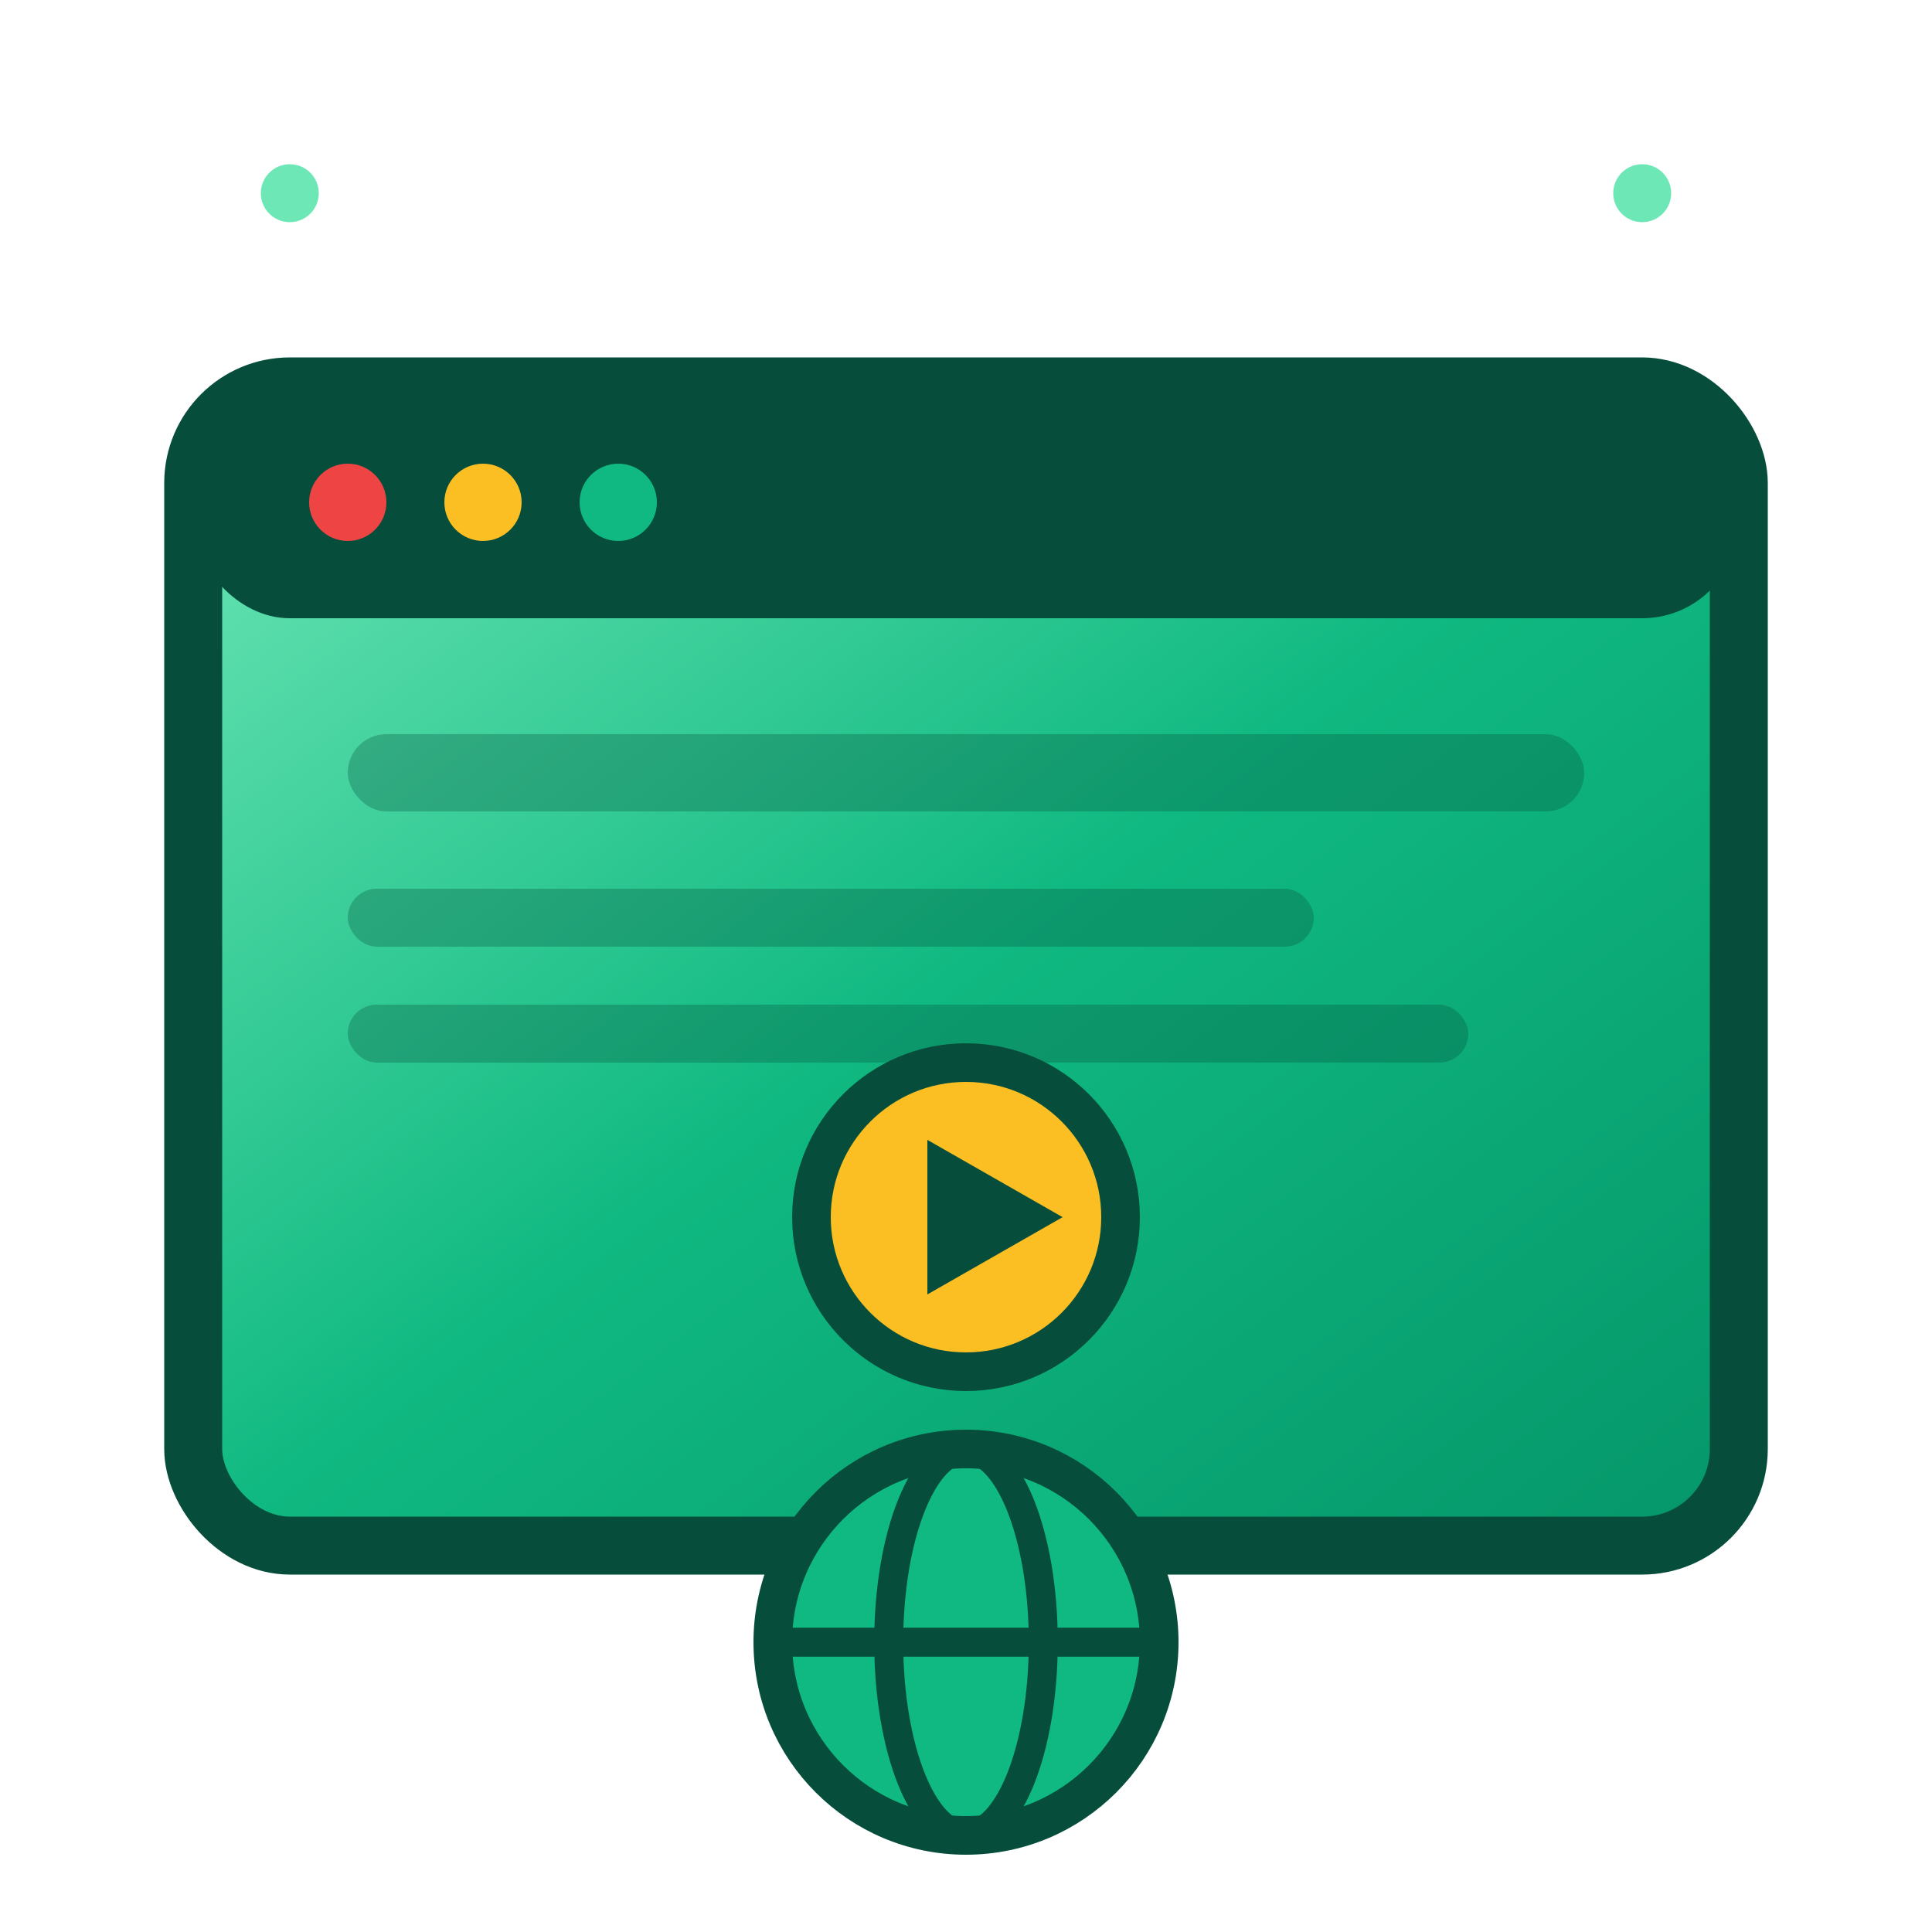
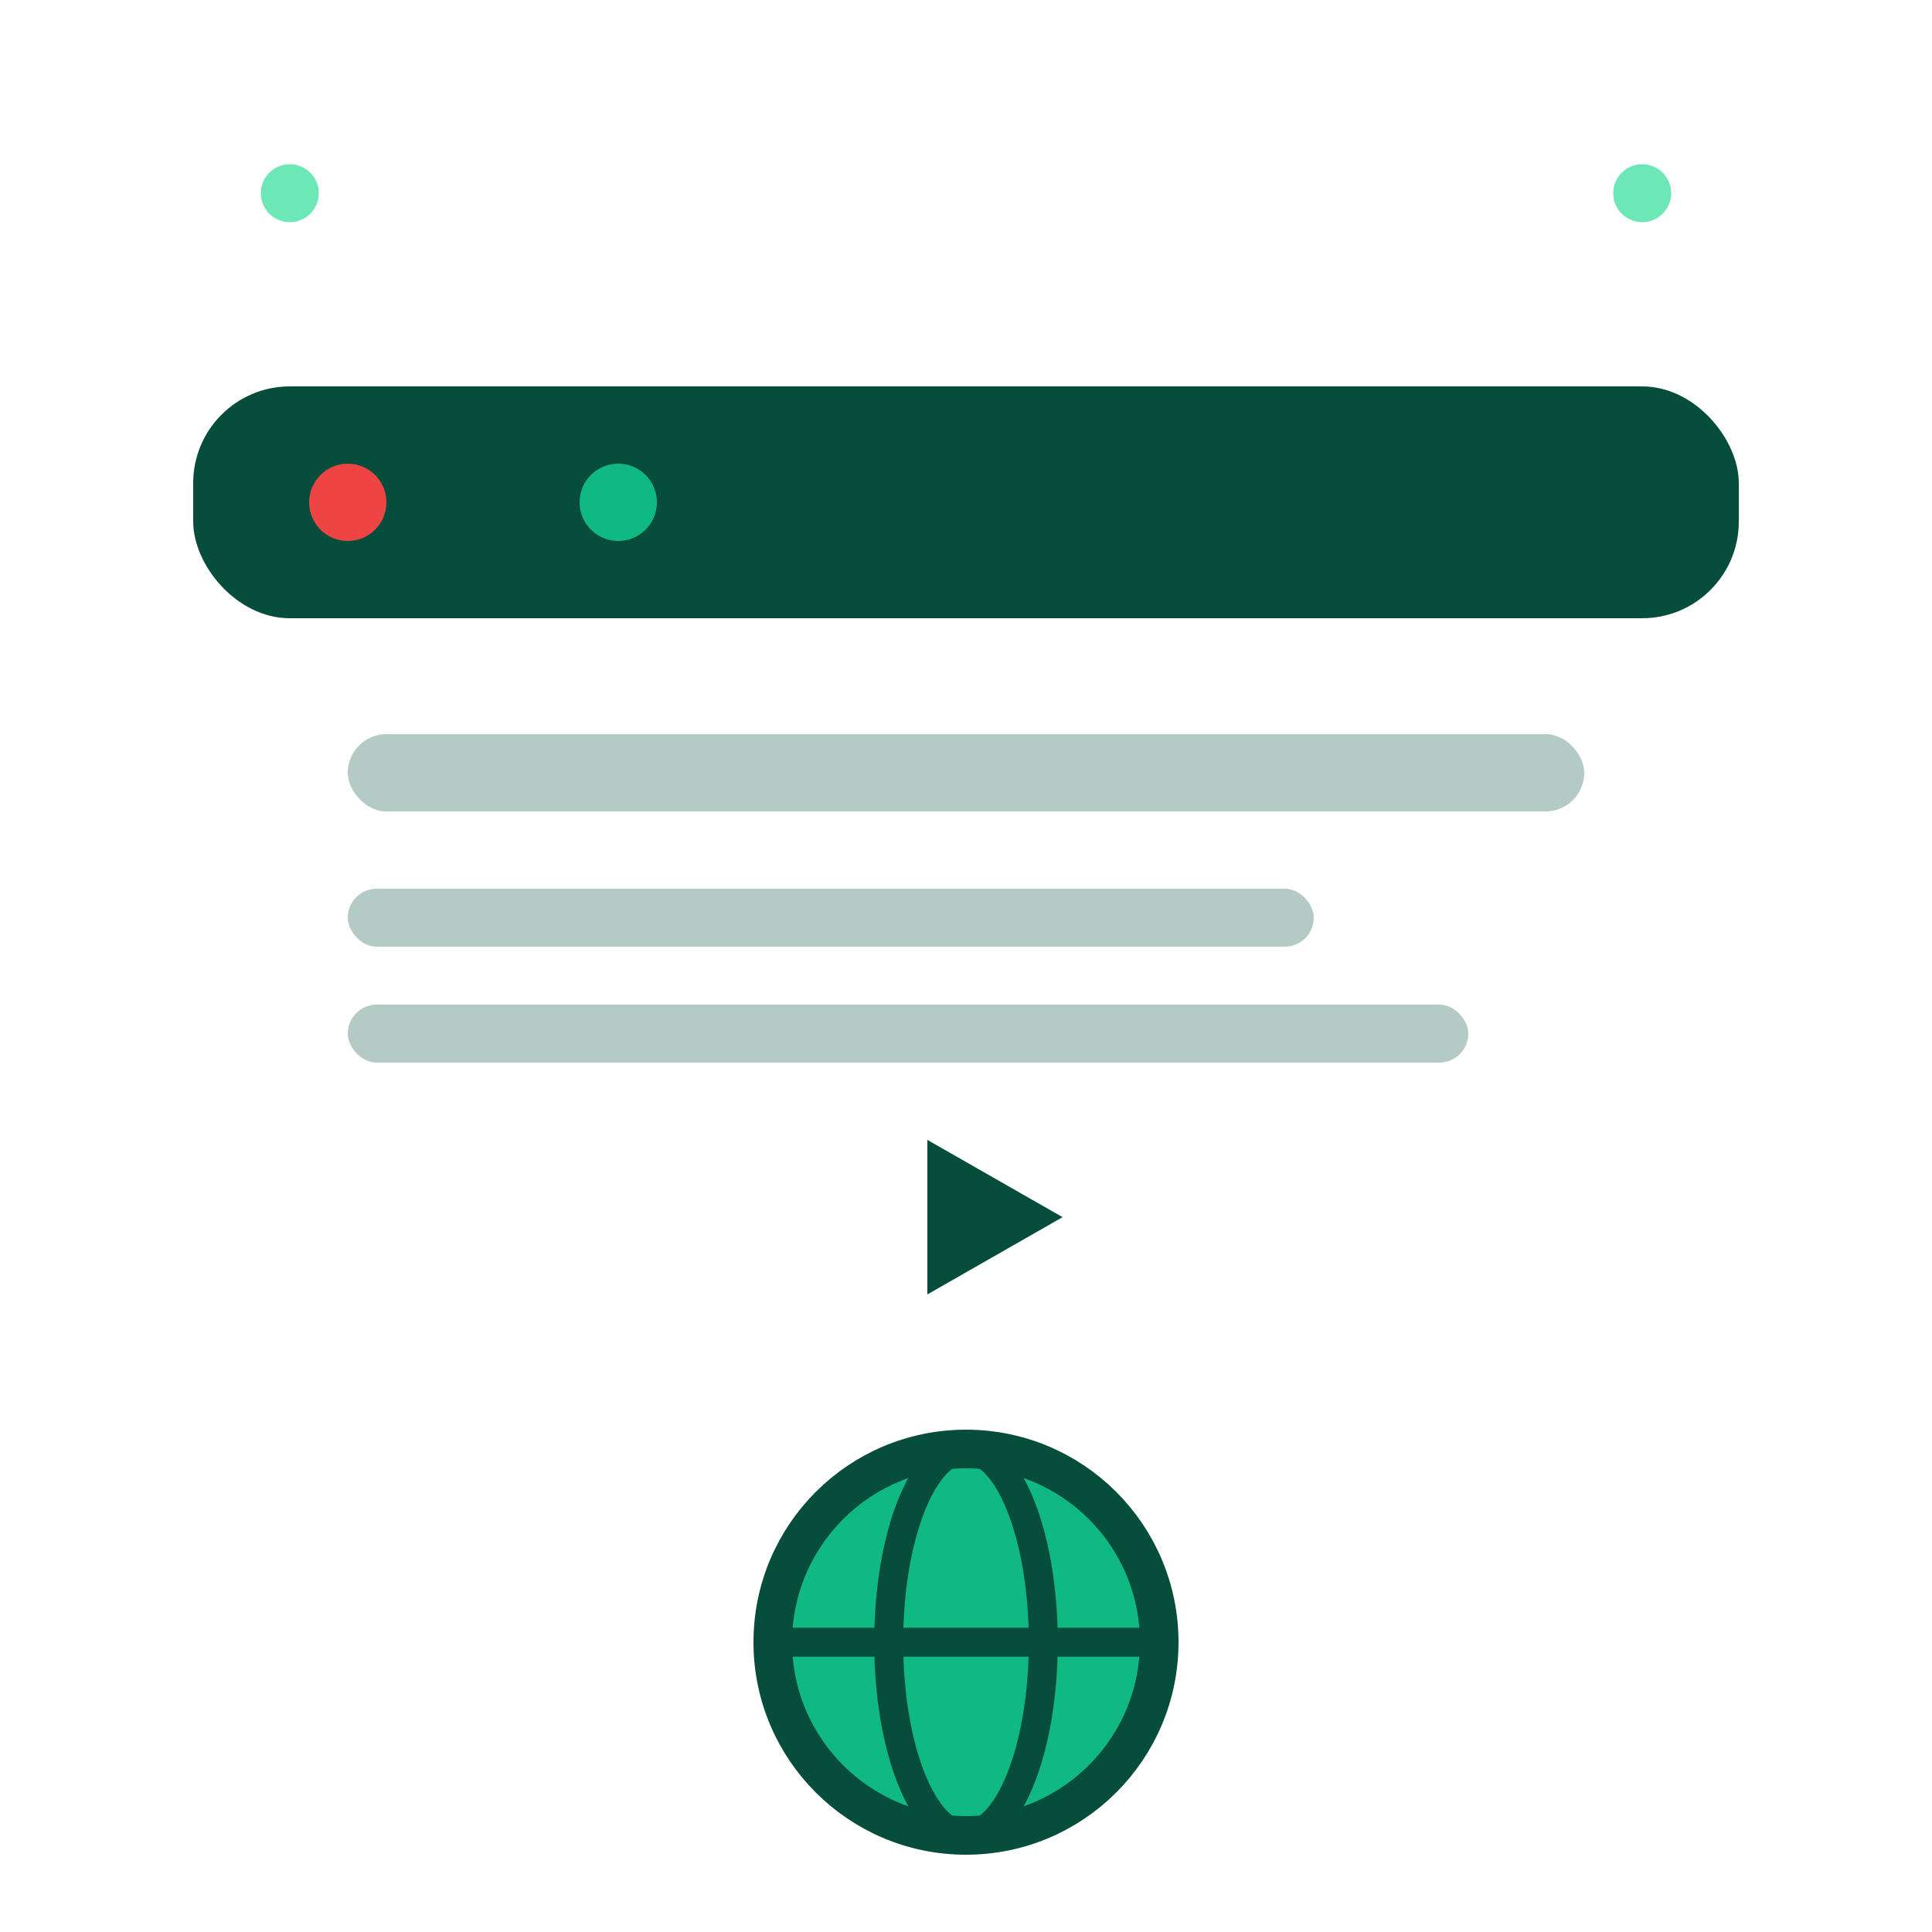
<svg xmlns="http://www.w3.org/2000/svg" viewBox="0 0 100 100">
  <defs>
    <linearGradient id="websiteGrad" x1="0%" y1="0%" x2="100%" y2="100%">
      <stop offset="0%" style="stop-color:#6ee7b7;stop-opacity:1" />
      <stop offset="50%" style="stop-color:#10b981;stop-opacity:1" />
      <stop offset="100%" style="stop-color:#059669;stop-opacity:1" />
    </linearGradient>
  </defs>
-   <rect x="10" y="20" width="80" height="60" rx="5" fill="url(#websiteGrad)" stroke="#064e3b" stroke-width="3" />
  <rect x="10" y="20" width="80" height="12" rx="5" fill="#064e3b" />
  <circle cx="18" cy="26" r="2" fill="#ef4444" />
-   <circle cx="25" cy="26" r="2" fill="#fbbf24" />
  <circle cx="32" cy="26" r="2" fill="#10b981" />
  <rect x="18" y="38" width="64" height="4" rx="2" fill="#064e3b" opacity="0.3" />
  <rect x="18" y="46" width="50" height="3" rx="1.5" fill="#064e3b" opacity="0.3" />
  <rect x="18" y="52" width="58" height="3" rx="1.5" fill="#064e3b" opacity="0.3" />
-   <circle cx="50" cy="63" r="8" fill="#fbbf24" stroke="#064e3b" stroke-width="2" />
  <polygon points="48,59 48,67 55,63" fill="#064e3b" />
  <circle cx="50" cy="85" r="10" fill="#10b981" stroke="#064e3b" stroke-width="2" />
  <ellipse cx="50" cy="85" rx="4" ry="10" fill="none" stroke="#064e3b" stroke-width="1.5" />
  <line x1="40" y1="85" x2="60" y2="85" stroke="#064e3b" stroke-width="1.5" />
  <circle cx="15" cy="10" r="1.5" fill="#6ee7b7" />
  <circle cx="85" cy="10" r="1.5" fill="#6ee7b7" />
</svg>